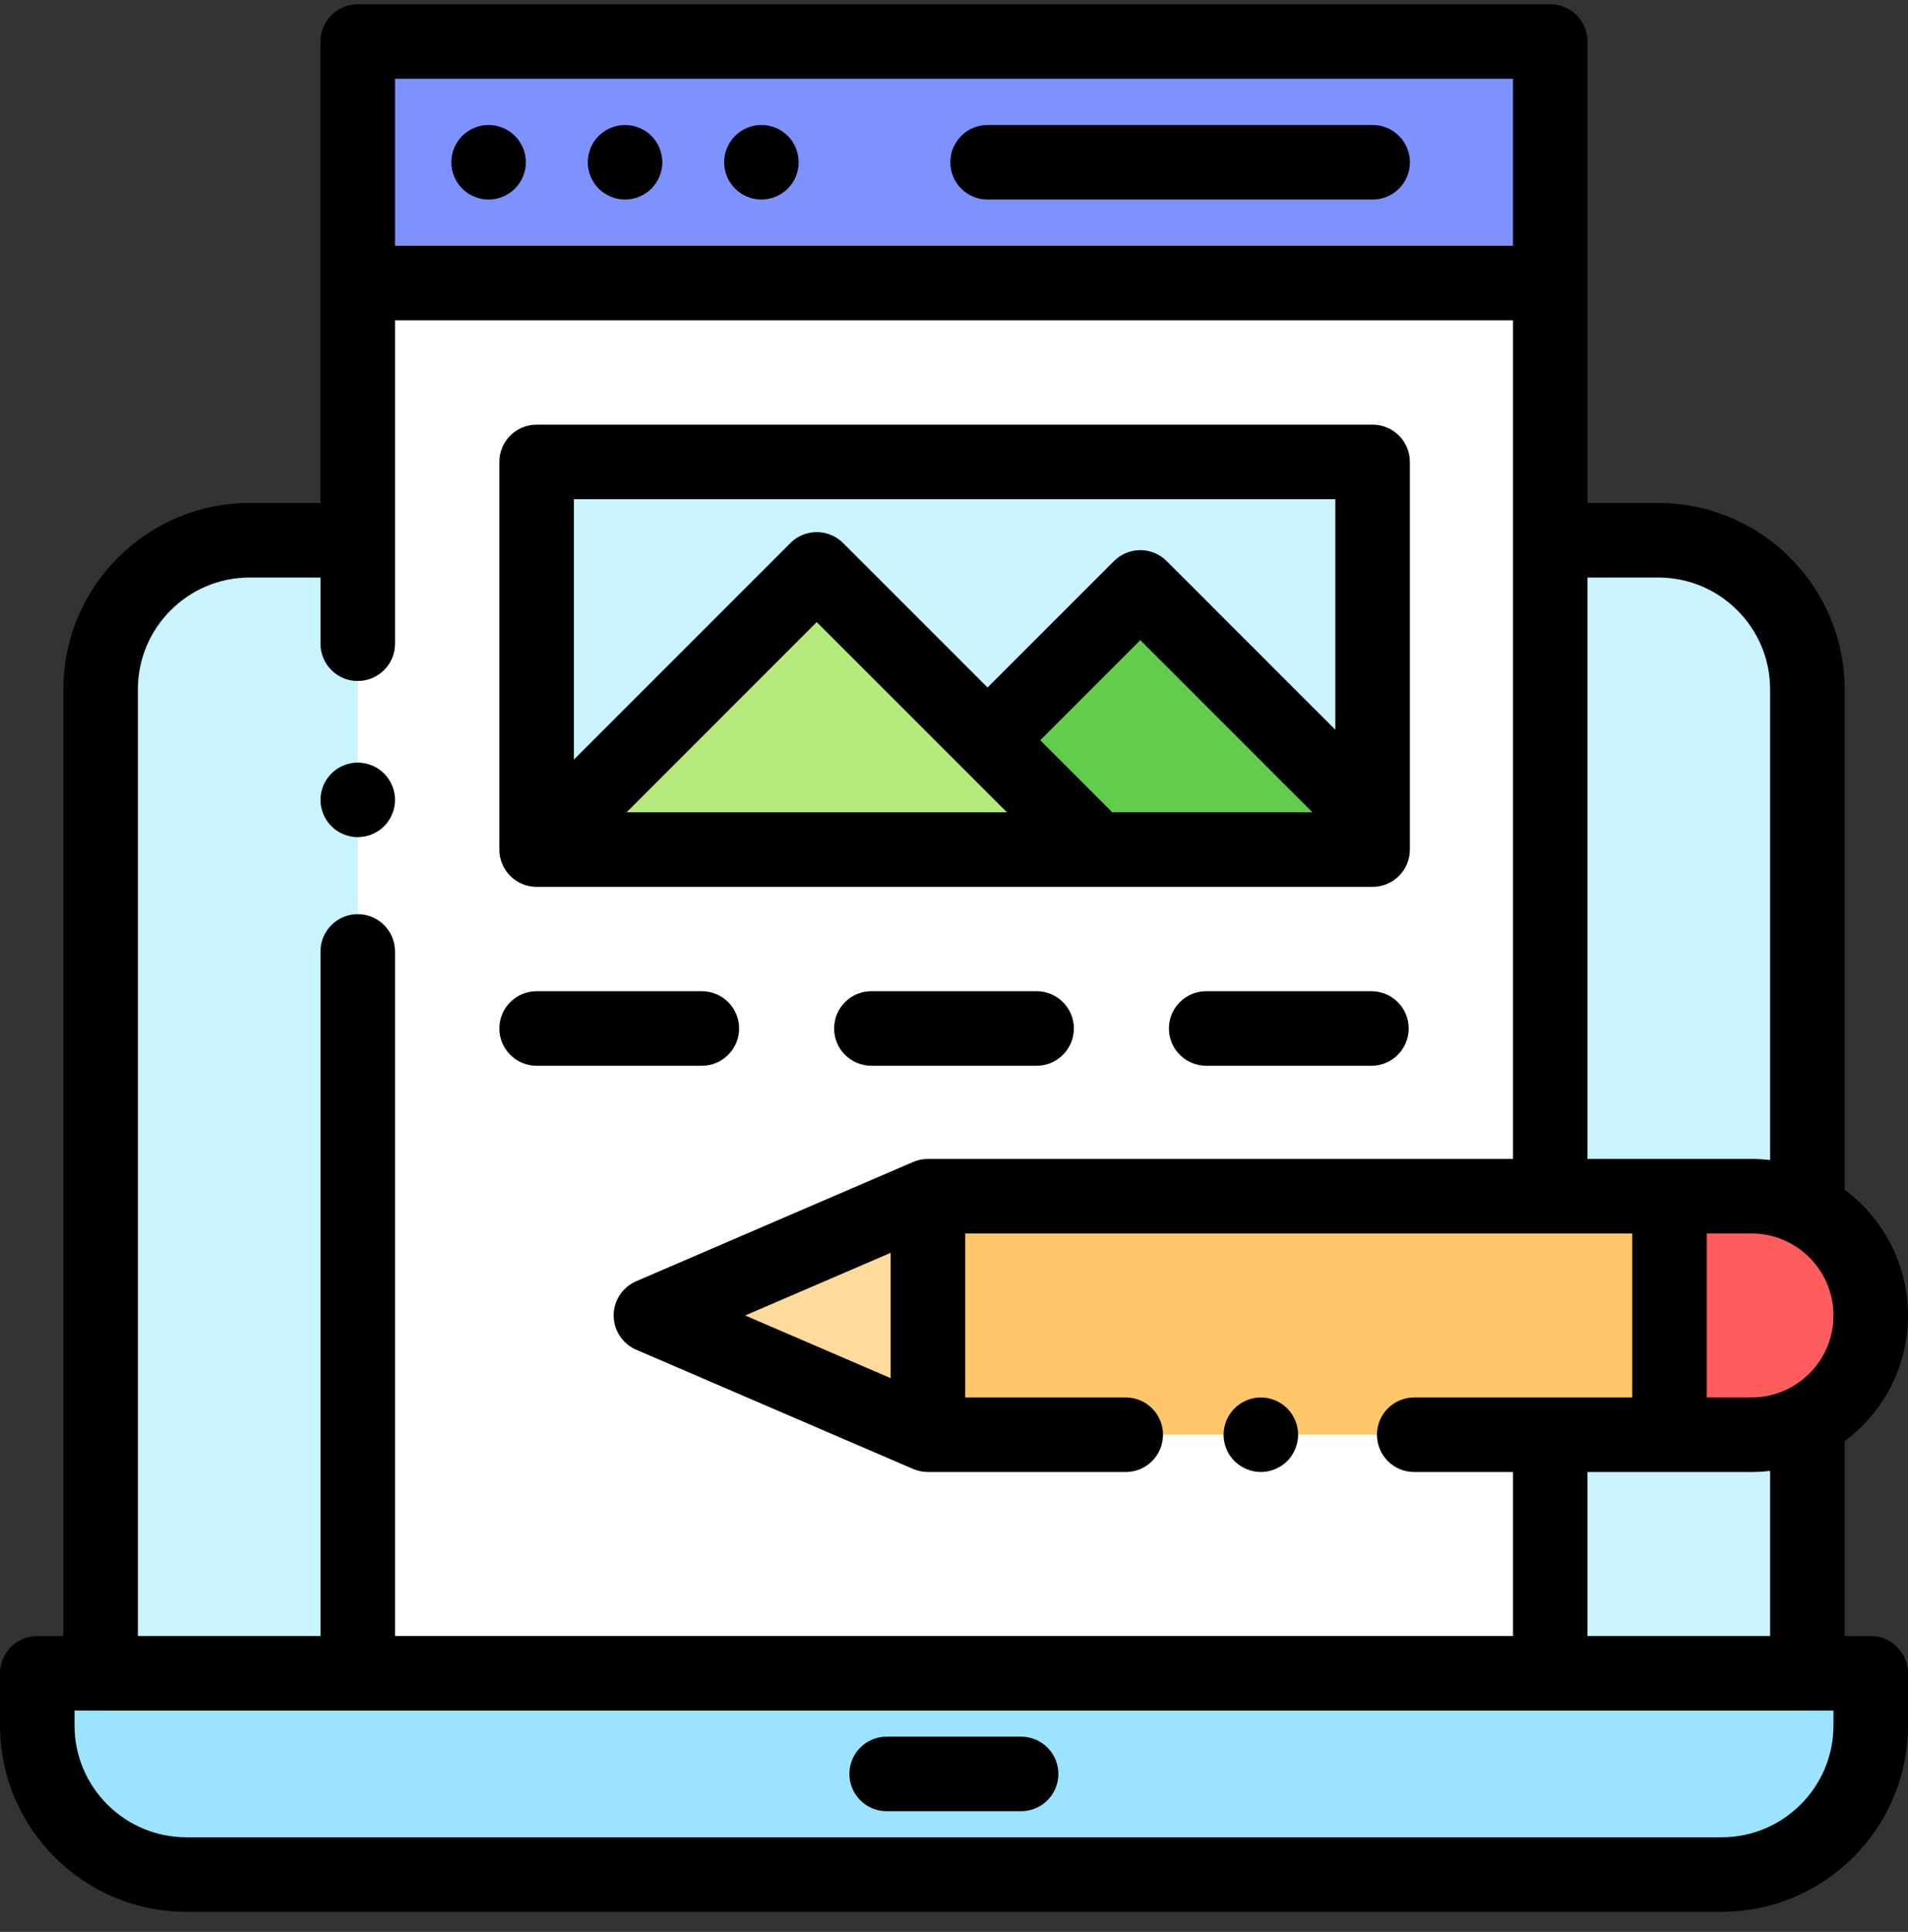
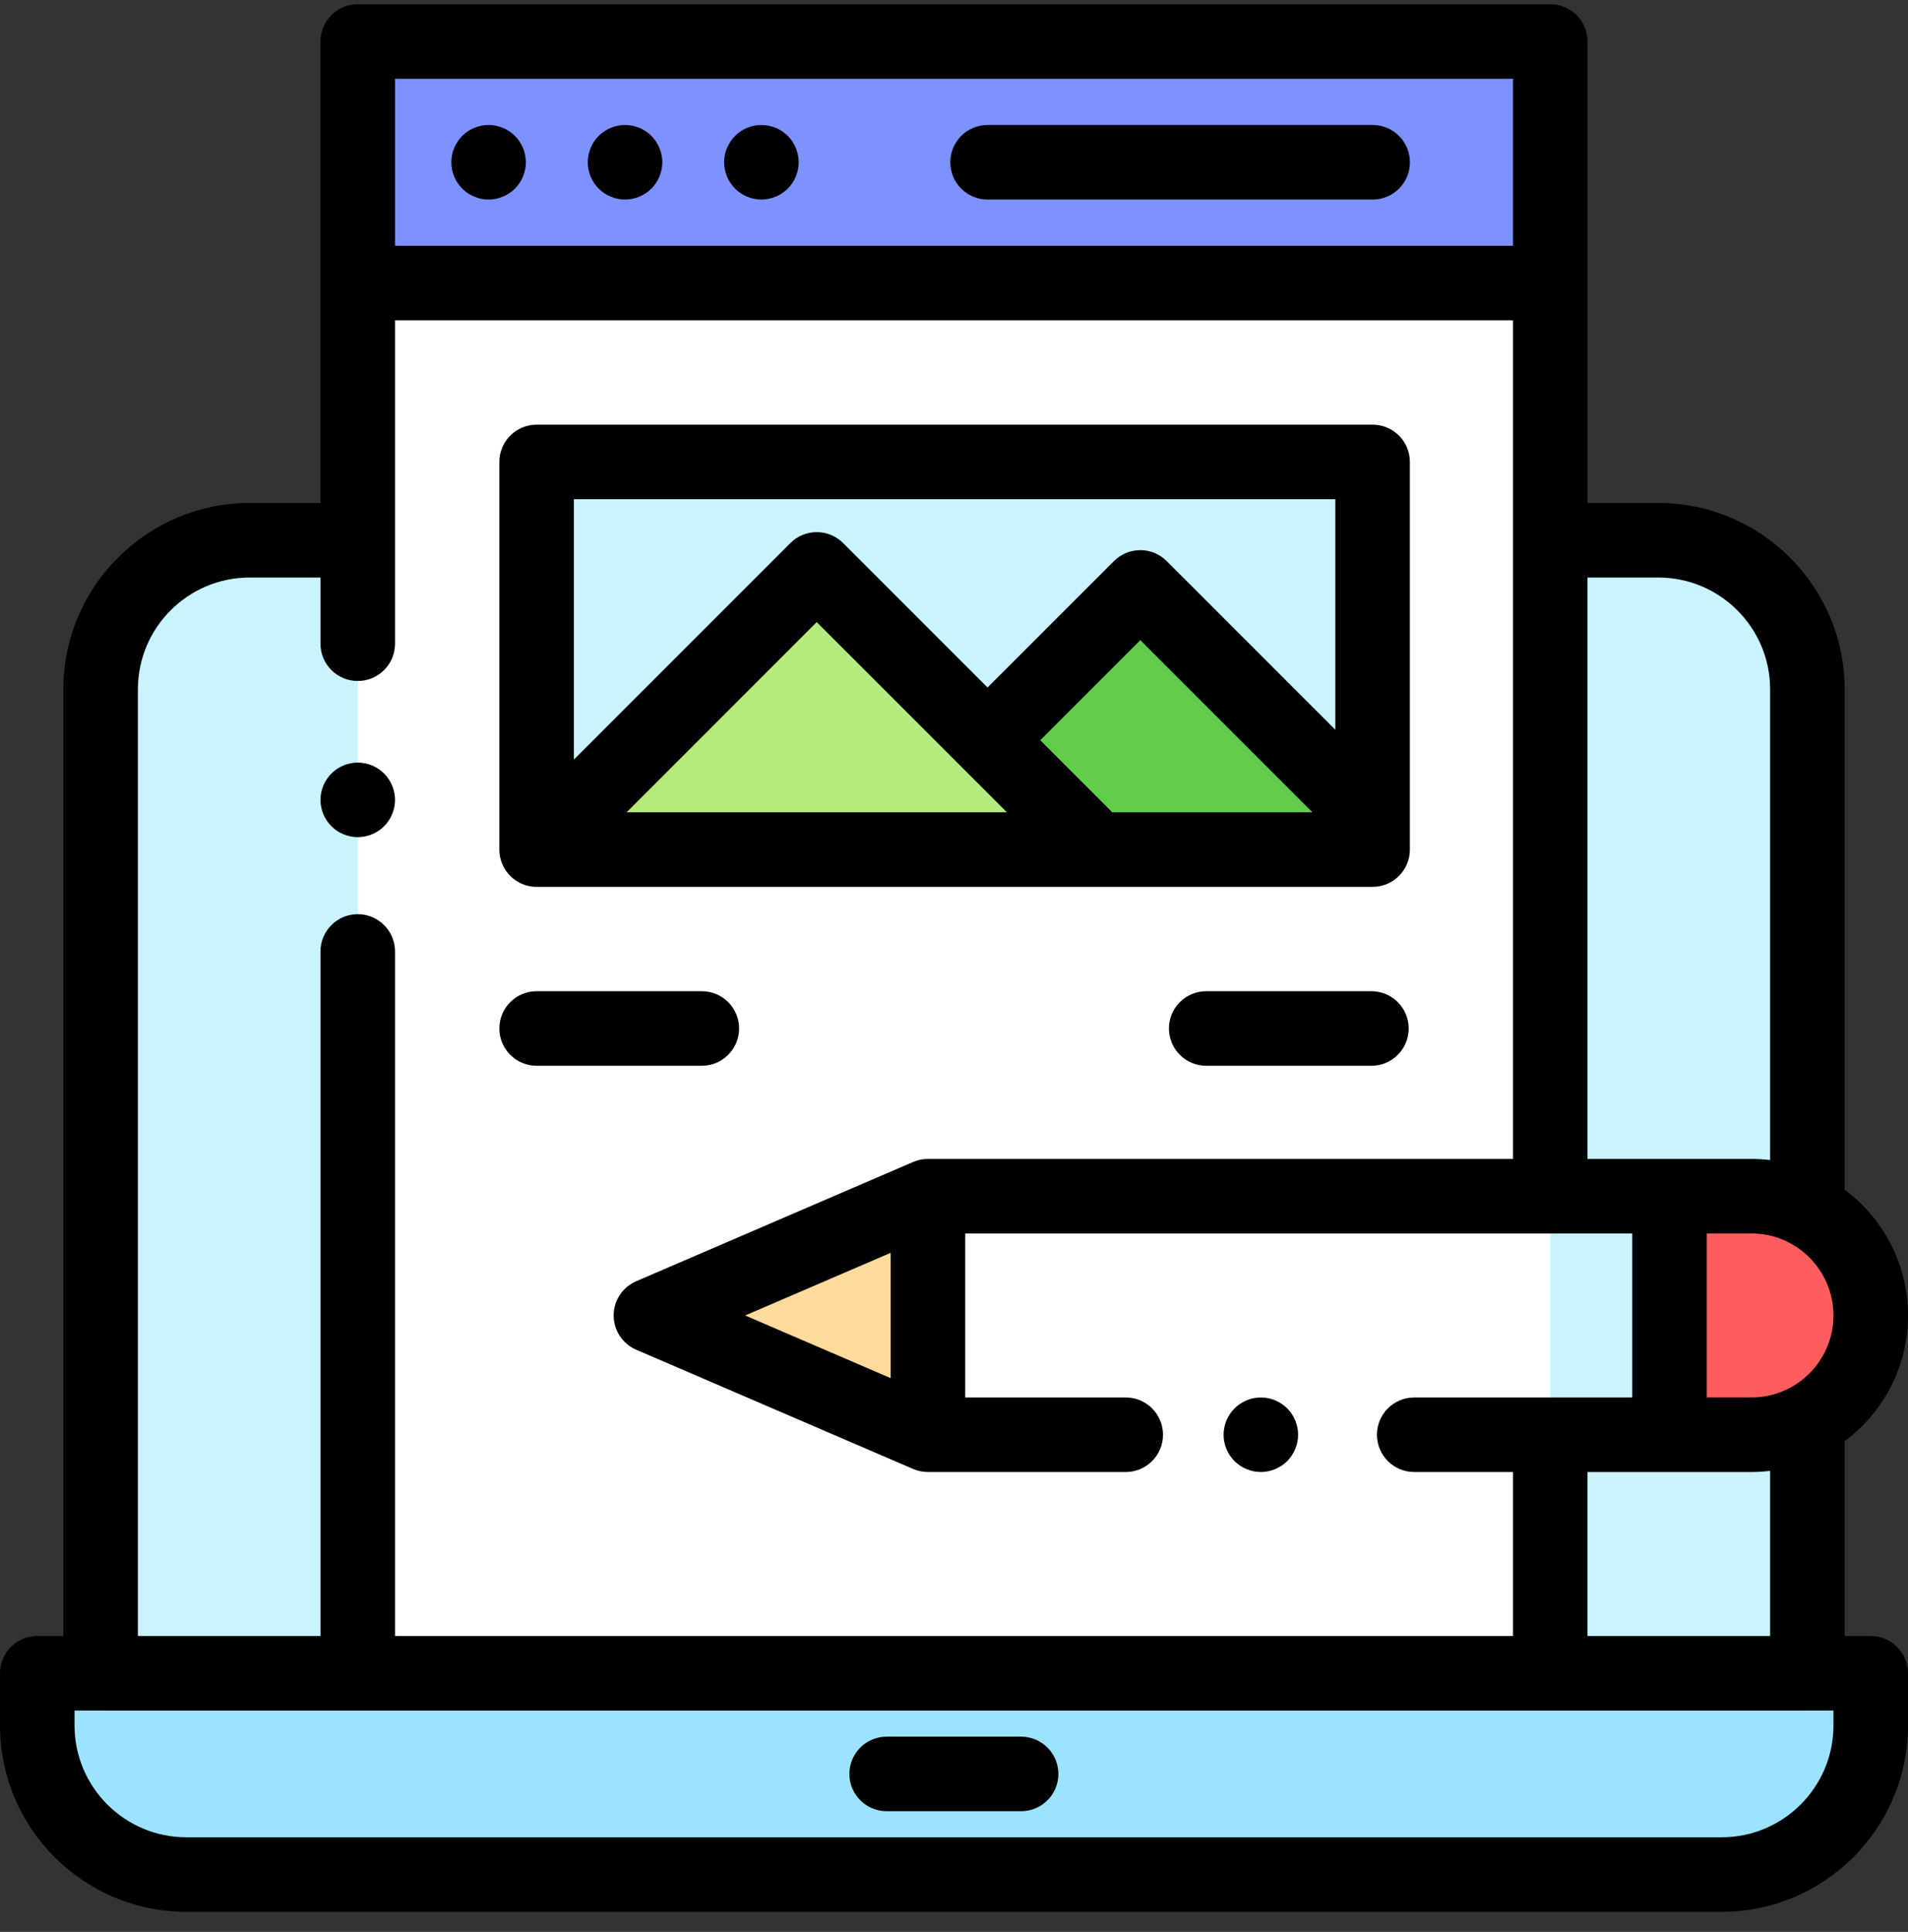
<svg xmlns="http://www.w3.org/2000/svg" width="81" height="82" viewBox="0 0 81 82" fill="none">
  <rect x="0" y="0" width="81" height="82" fill="#333333" stroke="none" />
  <g clip-path="url(#clip0_1008_145135)">
    <path d="M1.582 71.023V73.238C1.582 76.734 4.415 79.566 7.91 79.566H73.09C76.585 79.566 79.418 76.734 79.418 73.238V71.023H1.582Z" fill="#9BE3FF" />
    <path d="M11.23 22.932H10.598C7.103 22.932 4.27 25.765 4.27 29.26V70.776C4.27 70.913 4.381 71.025 4.519 71.025H76.477C76.615 71.025 76.727 70.913 76.727 70.776V29.26C76.727 25.765 73.893 22.932 70.398 22.932H11.23Z" fill="#C9F3FF" />
    <path d="M22.596 71.023H15.188V1.762H65.812V71.023H22.596Z" fill="white" />
    <path d="M15.188 1.762H65.812V12.013H15.188V1.762Z" fill="#7D91FF" />
-     <path d="M39.392 50.773H74.355C77.15 50.773 79.417 53.04 79.417 55.836C79.417 58.632 77.15 60.898 74.355 60.898H39.392L27.633 55.836L39.392 50.773Z" fill="#FFC66C" />
    <path d="M27.633 55.836L39.392 60.898V50.773L27.633 55.836Z" fill="#FEDA9B" />
    <path d="M70.875 60.898H74.356C77.151 60.898 79.418 58.632 79.418 55.836C79.418 53.04 77.151 50.773 74.356 50.773H70.875V60.898Z" fill="#FF5D5D" />
    <path d="M22.781 19.607H58.271V36.06H22.781V19.607Z" fill="#C9F3FF" />
    <path d="M37.309 36.06H58.27V34.769L48.435 24.934L37.309 36.06Z" fill="#62CD4D" />
    <path d="M34.672 24.169L22.781 36.061H46.564L34.672 24.169Z" fill="#B5EB7C" />
    <path d="M79.418 69.441H78.311V61.171C79.941 59.959 81 58.019 81 55.836C81 53.653 79.941 51.712 78.311 50.5V29.259C78.311 24.898 74.762 21.349 70.4 21.349H67.394V1.762C67.394 0.888 66.686 0.18 65.812 0.18H15.188C14.314 0.18 13.605 0.888 13.605 1.762V21.349H10.6C6.238 21.349 2.689 24.898 2.689 29.259V69.441H1.582C0.708 69.441 0 70.15 0 71.023V73.238C0 77.6 3.548 81.148 7.91 81.148H73.09C77.452 81.148 81 77.6 81 73.238V71.023C81 70.15 80.292 69.441 79.418 69.441ZM75.147 69.441H67.394V62.48H74.356C74.623 62.48 74.887 62.463 75.147 62.431V69.441ZM74.356 52.355C76.275 52.355 77.836 53.917 77.836 55.836C77.836 57.755 76.275 59.316 74.356 59.316H72.457V52.355H74.356ZM70.4 24.513C73.017 24.513 75.147 26.643 75.147 29.259V49.24C74.887 49.209 74.623 49.191 74.356 49.191H67.394V24.513H70.4ZM64.231 3.344V10.431H16.77V3.344H64.231ZM5.854 29.259C5.854 26.643 7.982 24.513 10.6 24.513H13.605V27.323C13.605 28.197 14.314 28.905 15.188 28.905C16.061 28.905 16.77 28.197 16.77 27.323V13.595H64.231V49.191H39.393C39.178 49.191 38.965 49.235 38.767 49.32L27.008 54.383C26.428 54.633 26.052 55.204 26.052 55.836C26.052 56.468 26.428 57.039 27.008 57.289L38.767 62.352C38.965 62.436 39.178 62.48 39.393 62.48H47.791C48.664 62.48 49.373 61.772 49.373 60.898C49.373 60.025 48.664 59.316 47.791 59.316H40.975V52.355H69.293V59.316H60.038C59.164 59.316 58.456 60.025 58.456 60.898C58.456 61.772 59.164 62.48 60.038 62.48H64.231V69.441H16.77V40.385C16.77 39.511 16.061 38.803 15.188 38.803C14.314 38.803 13.605 39.511 13.605 40.385V69.441H5.854V29.259ZM31.634 55.836L37.81 53.177V58.495L31.634 55.836ZM77.836 73.238C77.836 75.855 75.707 77.984 73.09 77.984H7.91C5.293 77.984 3.164 75.855 3.164 73.238V72.605H4.485C4.497 72.606 4.509 72.607 4.521 72.607H76.479C76.491 72.607 76.503 72.606 76.515 72.605H77.836V73.238Z" fill="black" />
    <path d="M43.349 73.713H37.641C36.767 73.713 36.059 74.422 36.059 75.295C36.059 76.169 36.767 76.877 37.641 76.877H43.349C44.223 76.877 44.931 76.169 44.931 75.295C44.931 74.422 44.223 73.713 43.349 73.713Z" fill="black" />
    <path d="M41.926 8.47H58.273C59.147 8.47 59.855 7.762 59.855 6.888C59.855 6.014 59.147 5.306 58.273 5.306H41.926C41.052 5.306 40.344 6.014 40.344 6.888C40.344 7.762 41.052 8.47 41.926 8.47Z" fill="black" />
    <path d="M26.535 8.47C26.951 8.47 27.358 8.3 27.654 8.006C27.948 7.711 28.117 7.304 28.117 6.888C28.117 6.471 27.948 6.063 27.654 5.769C27.359 5.473 26.951 5.306 26.535 5.306C26.119 5.306 25.711 5.473 25.417 5.769C25.122 6.063 24.953 6.471 24.953 6.888C24.953 7.304 25.122 7.711 25.417 8.006C25.711 8.3 26.119 8.47 26.535 8.47Z" fill="black" />
    <path d="M20.742 8.47C21.158 8.47 21.566 8.3 21.86 8.006C22.155 7.711 22.324 7.304 22.324 6.888C22.324 6.471 22.155 6.063 21.86 5.769C21.566 5.473 21.158 5.306 20.742 5.306C20.326 5.306 19.918 5.473 19.624 5.769C19.329 6.063 19.16 6.471 19.16 6.888C19.16 7.304 19.329 7.711 19.624 8.006C19.918 8.3 20.326 8.47 20.742 8.47Z" fill="black" />
    <path d="M32.324 8.47C32.741 8.47 33.149 8.3 33.443 8.006C33.739 7.711 33.906 7.304 33.906 6.888C33.906 6.471 33.739 6.063 33.443 5.769C33.149 5.473 32.742 5.306 32.324 5.306C31.908 5.306 31.5 5.473 31.206 5.769C30.912 6.063 30.742 6.471 30.742 6.888C30.742 7.304 30.912 7.711 31.206 8.006C31.5 8.3 31.908 8.47 32.324 8.47Z" fill="black" />
    <path d="M15.188 35.533C15.603 35.533 16.012 35.364 16.306 35.07C16.6 34.776 16.77 34.368 16.77 33.951C16.77 33.535 16.6 33.127 16.306 32.833C16.012 32.537 15.603 32.369 15.188 32.369C14.772 32.369 14.363 32.537 14.069 32.833C13.775 33.127 13.605 33.534 13.605 33.951C13.605 34.368 13.775 34.776 14.069 35.07C14.363 35.364 14.772 35.533 15.188 35.533Z" fill="black" />
    <path d="M53.527 62.48C53.943 62.48 54.35 62.311 54.646 62.017C54.94 61.723 55.109 61.314 55.109 60.898C55.109 60.483 54.94 60.074 54.646 59.78C54.352 59.486 53.943 59.316 53.527 59.316C53.11 59.316 52.702 59.486 52.409 59.78C52.113 60.074 51.945 60.483 51.945 60.898C51.945 61.314 52.113 61.723 52.409 62.017C52.703 62.311 53.11 62.48 53.527 62.48Z" fill="black" />
    <path d="M22.781 37.643H58.271C59.145 37.643 59.853 36.934 59.853 36.06V19.607C59.853 18.734 59.145 18.025 58.271 18.025H22.781C21.907 18.025 21.199 18.734 21.199 19.607V36.06C21.199 36.934 21.907 37.643 22.781 37.643ZM47.103 34.362L44.161 31.42L48.41 27.171L55.717 34.478H47.208C47.175 34.438 47.141 34.399 47.103 34.362ZM40.805 32.538C40.805 32.538 40.805 32.539 40.805 32.539L40.806 32.539L42.745 34.478H26.601L34.672 26.406L40.805 32.538ZM56.689 21.189V30.975L49.529 23.815C48.911 23.197 47.91 23.197 47.292 23.815L41.924 29.182L35.792 23.05C35.174 22.433 34.172 22.433 33.554 23.05L24.363 32.241V21.189H56.689Z" fill="black" />
    <path d="M22.781 45.236H29.795C30.669 45.236 31.377 44.528 31.377 43.654C31.377 42.781 30.669 42.072 29.795 42.072H22.781C21.907 42.072 21.199 42.781 21.199 43.654C21.199 44.528 21.907 45.236 22.781 45.236Z" fill="black" />
-     <path d="M44.006 42.072H36.992C36.119 42.072 35.41 42.781 35.41 43.654C35.41 44.528 36.119 45.236 36.992 45.236H44.006C44.88 45.236 45.588 44.528 45.588 43.654C45.588 42.781 44.88 42.072 44.006 42.072Z" fill="black" />
    <path d="M58.221 42.072H51.207C50.333 42.072 49.625 42.781 49.625 43.654C49.625 44.528 50.333 45.236 51.207 45.236H58.221C59.094 45.236 59.803 44.528 59.803 43.654C59.803 42.781 59.094 42.072 58.221 42.072Z" fill="black" />
  </g>
  <defs>
    <clipPath id="clip0_1008_145135">
      <rect width="81" height="81" fill="white" transform="translate(0 0.18)" />
    </clipPath>
  </defs>
</svg>